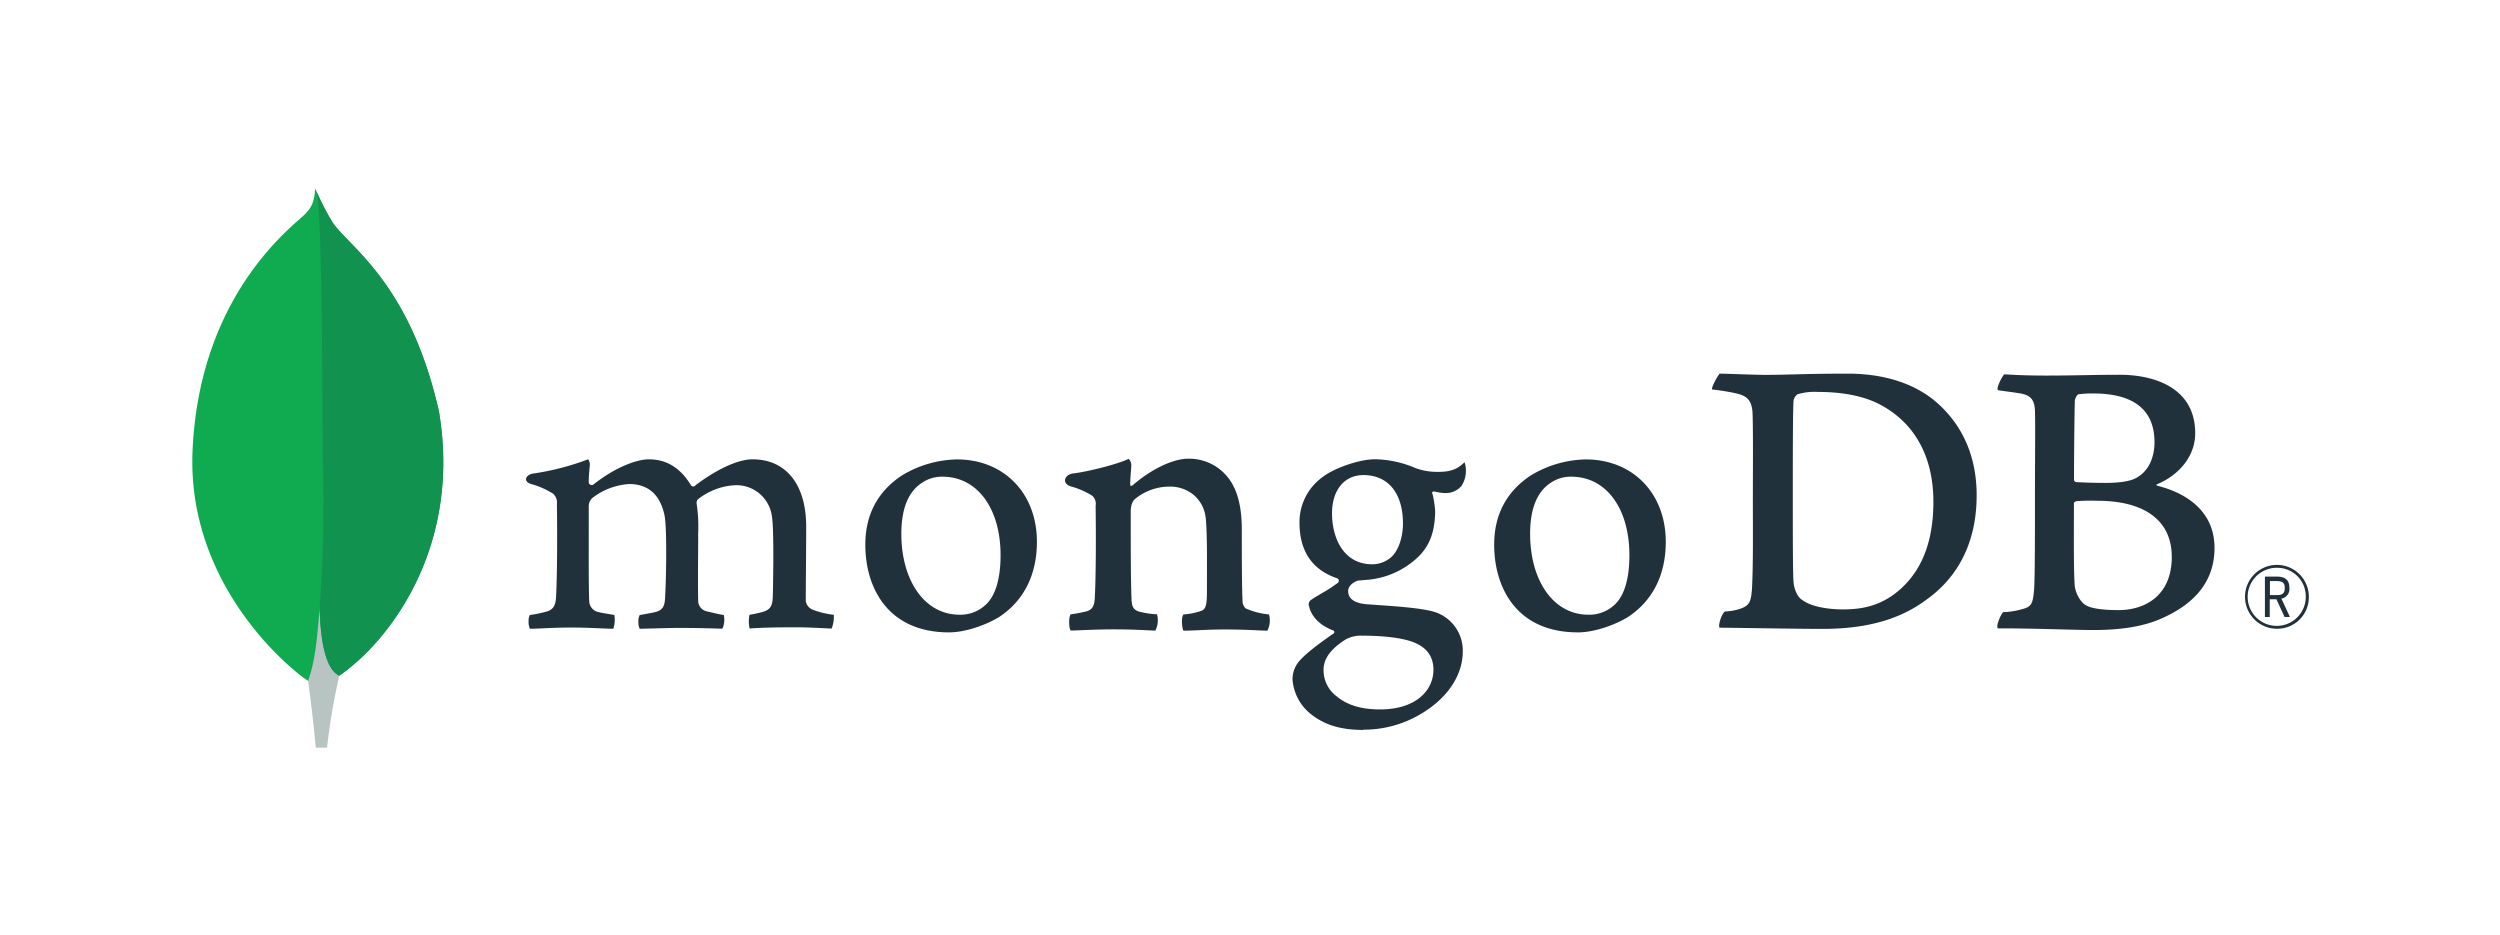
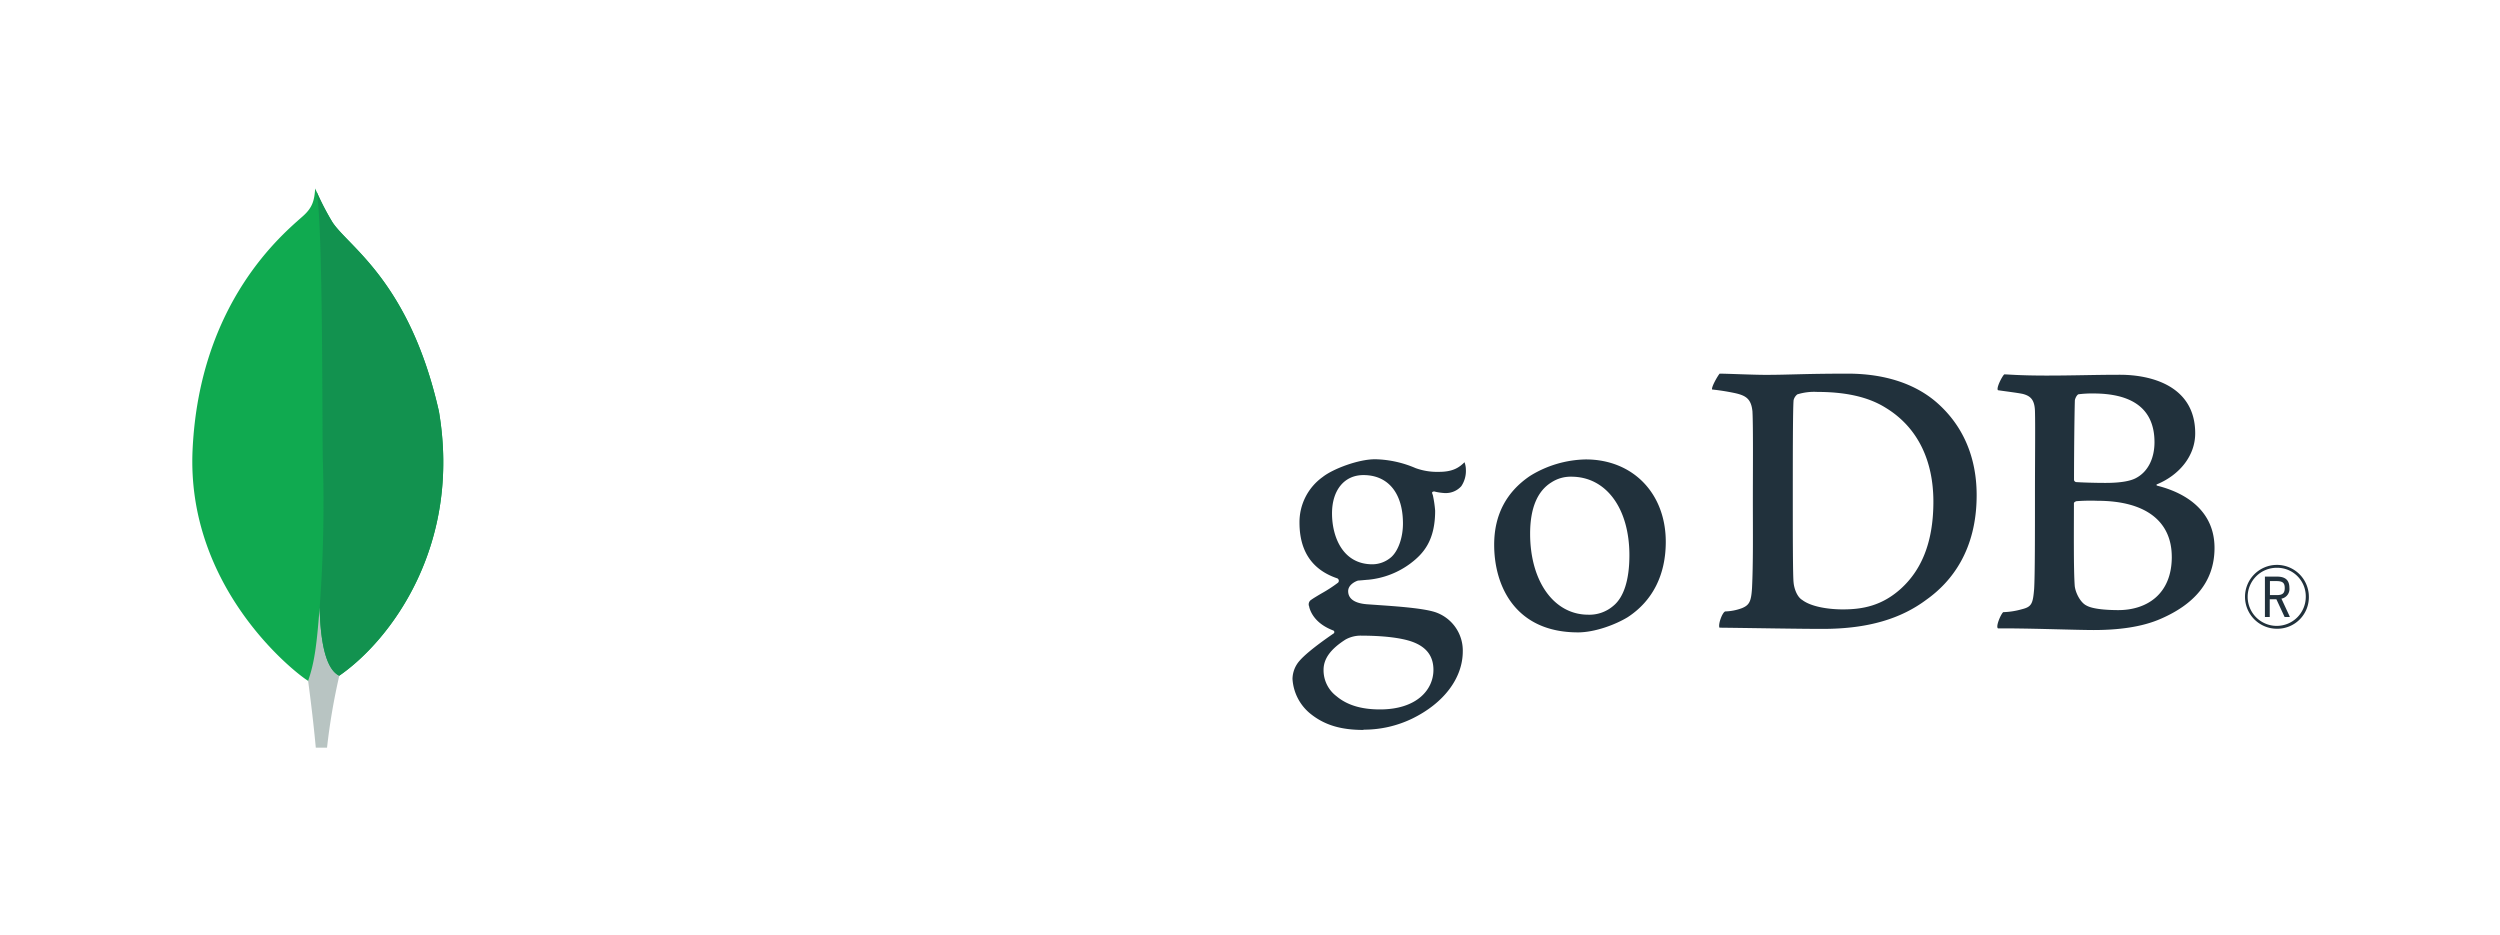
<svg xmlns="http://www.w3.org/2000/svg" width="650" height="243" viewBox="0 0 650 243">
  <g id="Group_137461" data-name="Group 137461" transform="translate(-6259 -16460)">
-     <rect id="Rectangle_40268" data-name="Rectangle 40268" width="650" height="243" transform="translate(6259 16460)" fill="#fff" opacity="0" />
    <g id="MongoDB_Logo" transform="translate(6302.679 16504.311)">
      <path id="Path_118994" data-name="Path 118994" d="M70.417,62.548c-7.659-33.789-23.624-42.785-27.7-49.143A72.327,72.327,0,0,1,38.269,4.69c-.215,3-.61,4.893-3.162,7.169-5.123,4.568-26.88,22.3-28.711,60.69-1.706,35.8,26.315,57.868,30.017,60.15,2.847,1.4,6.314.03,8-1.256,13.508-9.27,31.963-33.985,26.015-68.895" fill="#10aa50" />
      <path id="Path_118995" data-name="Path 118995" d="M69.5,222.46c-.705,8.86-1.211,14.008-3,19.071,0,0,1.176,8.435,2,17.37h2.922A162.462,162.462,0,0,1,74.61,240.2C70.827,238.334,69.647,230.234,69.5,222.46Z" transform="translate(-30.072 -108.822)" fill="#b8c4c2" />
      <path id="Path_118996" data-name="Path 118996" d="M76.788,132.137h0c-3.822-1.766-4.928-10.036-5.1-17.74a363.129,363.129,0,0,0,.825-38.2c-.2-6.684.1-61.906-1.646-69.99a67.183,67.183,0,0,0,4.107,7.95c4.072,6.364,20.041,15.359,27.7,49.148C108.637,98.158,90.281,122.807,76.788,132.137Z" transform="translate(-32.256 -0.76)" fill="#12924f" />
      <path id="Path_118997" data-name="Path 118997" d="M1081.411,216.92a8.3,8.3,0,1,1,8.3-8.415,8.195,8.195,0,0,1-8.3,8.415m0-15.849a7.554,7.554,0,1,0,7.5,7.574,7.429,7.429,0,0,0-7.5-7.574m2,12.8-2.141-4.618h-1.726v4.618h-1.256V203.362h3.1c2.306,0,3.267,1,3.267,2.937a2.553,2.553,0,0,1-2.076,2.8l2.211,4.758Zm-3.817-5.7h1.816c1.471,0,2.031-.5,2.031-1.841s-.535-1.8-2.191-1.8h-1.656Z" transform="translate(-533.089 -97.759)" fill="#21313c" />
      <path id="Path_118998" data-name="Path 118998" d="M819.455,159.689c2.246,1.8,6.734,2.536,10.691,2.536,5.128,0,10.156-.951,15.069-5.388,5-4.548,8.445-11.507,8.445-22.618,0-10.676-4.062-19.341-12.4-24.414-4.7-2.957-10.8-4.122-17.745-4.122a14.732,14.732,0,0,0-5.233.635,2.747,2.747,0,0,0-.965,1.5c-.21,1.9-.21,16.379-.21,24.939,0,8.775,0,21.012.21,22.513.11,1.271.75,3.5,2.136,4.438M798.123,100.93c1.816,0,8.72.315,11.932.315,6,0,10.151-.315,21.372-.315,9.405,0,17.32,2.536,22.978,7.394,6.844,5.923,10.506,14.163,10.506,24.2,0,14.268-6.5,22.513-13.042,27.161-6.5,4.863-14.964,7.609-27.016,7.609-6.414,0-17.425-.21-26.615-.315h-.19c-.43-.845.786-4.142,1.536-4.227a13.6,13.6,0,0,0,4.313-.855c1.941-.8,2.4-1.786,2.611-5.273.32-6.554.215-14.373.215-23.253,0-6.339.105-18.706-.105-22.618-.325-3.272-1.706-4.117-4.5-4.753a58.156,58.156,0,0,0-6-.951c-.21-.635,1.431-3.5,1.966-4.122" transform="translate(-394.659 -48.092)" fill="#21313c" />
      <path id="Path_118999" data-name="Path 118999" d="M965.505,106.478c-.425.105-.961,1.166-.961,1.691-.11,3.807-.215,13.738-.215,20.607a.68.68,0,0,0,.535.53c1.386.105,4.808.215,7.694.215,4.062,0,6.414-.53,7.694-1.166,3.422-1.691,5-5.393,5-9.405,0-9.2-6.414-12.682-15.924-12.682a28.691,28.691,0,0,0-3.847.21m24.264,42.274c0-9.3-6.844-14.583-19.351-14.583a48.854,48.854,0,0,0-5.448.105c-.32.105-.64.315-.64.53,0,6.659-.11,17.33.215,21.557.215,1.8,1.5,4.332,3.1,5.073,1.711.951,5.558,1.161,8.23,1.161,7.374,0,13.9-4.117,13.9-13.843M946.194,101.3c.966,0,3.807.315,11.076.315,6.839,0,12.4-.21,19.011-.21,8.23,0,19.556,2.962,19.556,15.219,0,6-4.272,10.886-9.831,13.213-.32.105-.32.315,0,.42,7.91,2,14.854,6.869,14.854,16.169,0,9.09-5.663,14.8-13.893,18.391-5,2.221-11.221,2.957-17.51,2.957-4.808,0-17.7-.5-24.859-.42-.75-.315.685-3.7,1.326-4.227a19.7,19.7,0,0,0,4.848-.76c2.561-.63,2.867-1.456,3.187-5.263.215-3.277.215-15.009.215-23.358,0-11.417.11-19.126,0-22.933-.105-2.957-1.176-3.912-3.207-4.438-1.6-.32-4.272-.635-6.409-.951-.535-.53,1.111-3.7,1.641-4.122" transform="translate(-468.764 -48.277)" fill="#21313c" />
-       <path id="Path_119000" data-name="Path 119000" d="M180.75,189.49a4.633,4.633,0,0,1-.325-2.136,2.716,2.716,0,0,1,.325-1.426,36.312,36.312,0,0,0,4.1-.835c1.891-.47,2.6-1.5,2.712-3.912.31-5.7.33-16.389.22-23.9v-.22a3.045,3.045,0,0,0-1-2.687,21.482,21.482,0,0,0-5.668-2.5c-.9-.265-1.391-.735-1.366-1.286s.59-1.2,1.756-1.431a67.425,67.425,0,0,0,14.4-3.722,2.111,2.111,0,0,1,.425,1.5c0,.33-.05.68-.085,1.041-.09,1.061-.19,2.266-.19,3.467a.79.79,0,0,0,1.341.455c6.068-4.758,11.507-6.454,14.293-6.454,4.588,0,8.16,2.191,10.926,6.7a.735.735,0,0,0,.62.365.71.71,0,0,0,.58-.31c5.578-4.232,11.106-6.759,14.808-6.759,8.745,0,13.973,6.549,13.973,17.51,0,3.152-.03,7.149-.06,10.876-.025,3.272-.05,6.339-.05,8.46a2.924,2.924,0,0,0,1.726,2.226,22.115,22.115,0,0,0,5.463,1.346h.09a8.128,8.128,0,0,1-.55,3.577c-.58,0-1.381-.05-2.381-.1-1.816-.09-4.307-.215-7.2-.215-5.813,0-8.85.11-11.752.3a8.8,8.8,0,0,1-.03-3.557,30.8,30.8,0,0,0,3.562-.775c1.851-.61,2.386-1.451,2.5-3.907.045-1.746.38-17.13-.215-20.782a9.3,9.3,0,0,0-9.641-8.22,16.971,16.971,0,0,0-9.616,3.667,1.4,1.4,0,0,0-.35.906v.075a39.338,39.338,0,0,1,.42,7.749c0,2,0,4.087-.025,6.174-.025,4.242-.045,8.245.025,11.271a2.837,2.837,0,0,0,2.251,2.952c.545.12.976.225,1.411.325.835.205,1.706.415,3,.62a5.748,5.748,0,0,1-.05,2.662,2.131,2.131,0,0,1-.375.906c-3.232-.11-6.549-.205-11.337-.205-1.451,0-3.817.06-5.908.115-1.7.045-3.3.09-4.207.1a4.122,4.122,0,0,1-.32-1.841,3.192,3.192,0,0,1,.335-1.721l1.286-.235c1.121-.2,2.091-.37,3-.6,1.581-.5,2.176-1.361,2.291-3.377.31-4.7.55-18.255-.115-21.647-1.131-5.443-4.227-8.2-9.21-8.2a17.33,17.33,0,0,0-9.616,3.662,2.932,2.932,0,0,0-.885,2.176v5.6c0,6.8-.045,15.274.12,18.936A3,3,0,0,0,198.8,185.2c.465.135,1.266.265,2.2.42.535.09,1.121.185,1.726.3a7.584,7.584,0,0,1-.285,3.577c-.931,0-2.076-.06-3.387-.115-2-.09-4.5-.2-7.329-.2-3.342,0-5.668.11-7.534.2-1.256.06-2.341.11-3.427.115" transform="translate(-86.664 -70.33)" fill="#21313c" />
-       <path id="Path_119001" data-name="Path 119001" d="M376.147,150a9.115,9.115,0,0,0-5.1,1.436c-3.712,2.256-5.6,6.764-5.6,13.388,0,12.4,6.209,21.057,15.1,21.057a9.505,9.505,0,0,0,6.514-2.306c2.732-2.226,4.182-6.779,4.182-13.153,0-12.212-6.069-20.422-15.1-20.422m1.711,40.478c-16.059,0-21.778-11.782-21.778-22.8,0-7.7,3.147-13.718,9.355-17.9a28.571,28.571,0,0,1,14.453-4.272c12.252,0,20.812,8.81,20.812,21.432,0,8.575-3.417,15.349-9.886,19.581-3.107,1.9-8.5,3.957-12.957,3.957" transform="translate(-174.774 -70.37)" fill="#21313c" />
      <path id="Path_119002" data-name="Path 119002" d="M702.957,150a9.09,9.09,0,0,0-5.113,1.436c-3.712,2.256-5.6,6.764-5.6,13.388,0,12.4,6.209,21.057,15.1,21.057a9.506,9.506,0,0,0,6.534-2.306c2.732-2.226,4.177-6.779,4.177-13.153,0-12.212-6.063-20.422-15.094-20.422m1.711,40.478c-16.059,0-21.777-11.782-21.777-22.8,0-7.709,3.147-13.723,9.36-17.9A28.517,28.517,0,0,1,706.7,145.51c12.252,0,20.812,8.815,20.812,21.427,0,8.585-3.417,15.354-9.886,19.581-3.107,1.906-8.5,3.962-12.957,3.962" transform="translate(-338.09 -70.37)" fill="#21313c" />
      <path id="Path_119003" data-name="Path 119003" d="M596.516,149.542c-4.948,0-8.15,3.907-8.15,9.956s2.757,13.238,10.506,13.238a7.54,7.54,0,0,0,4.938-1.906c1.8-1.656,3-5.078,3-8.69,0-7.89-3.842-12.6-10.271-12.6m-.64,41.744a8.15,8.15,0,0,0-4,1c-3.917,2.5-5.733,5-5.733,7.91a8.446,8.446,0,0,0,3.327,6.809c2.752,2.331,6.464,3.467,11.341,3.467,9.6,0,13.9-5.163,13.9-10.276,0-3.562-1.786-5.948-5.463-7.3-2.832-1.036-7.564-1.606-13.358-1.606m.64,24.514c-5.763,0-9.916-1.216-13.463-3.947a12.616,12.616,0,0,1-5-9.345,7.309,7.309,0,0,1,1.891-4.753c1-1.141,3.327-3.277,8.705-6.974a.46.46,0,0,0,.28-.425.445.445,0,0,0-.34-.44c-4.428-1.7-5.763-4.5-6.169-6a.516.516,0,0,0-.045-.235,1.389,1.389,0,0,1,.56-1.726c.62-.44,1.611-1.031,2.672-1.656a35.959,35.959,0,0,0,4.3-2.8.705.705,0,0,0-.18-1.1c-6.554-2.2-9.856-7.069-9.856-14.508a14.424,14.424,0,0,1,6.053-11.872c2.637-2.086,9.255-4.593,13.543-4.593h.25a27.922,27.922,0,0,1,10.336,2.3,16.429,16.429,0,0,0,6.113.971c3.647,0,5.243-1.156,6.614-2.5a5.737,5.737,0,0,1,.35,1.891,7.114,7.114,0,0,1-1.191,4.342,5.4,5.4,0,0,1-4.107,1.786,3.421,3.421,0,0,1-.5-.025,13.478,13.478,0,0,1-2.5-.415l-.41.145c-.13.19-.045.4.06.67a.854.854,0,0,1,.06.165,29.285,29.285,0,0,1,.6,4.052c0,7.779-3.067,11.166-6.384,13.678a21.793,21.793,0,0,1-11.006,4.262h0c-.085,0-.5.035-1.281.105-.5.045-1.151.105-1.246.105h-.1c-.72.2-2.6,1.1-2.6,2.762,0,1.381.85,3.1,4.918,3.407l2.631.185c5.363.375,12.062.84,15.214,1.906a10.536,10.536,0,0,1,7.039,10.141c0,6.979-4.963,13.543-13.273,17.555a28.846,28.846,0,0,1-12.552,2.817" transform="translate(-285.72 -70.33)" fill="#21313c" />
-       <path id="Path_119004" data-name="Path 119004" d="M512.885,185.618a19.091,19.091,0,0,1-6.094-1.586,2.8,2.8,0,0,1-.75-1.5c-.215-3.277-.215-12.787-.215-19.011,0-5.078-.85-9.505-3-12.682a12.863,12.863,0,0,0-10.9-5.708c-4.167,0-9.726,2.852-14.318,6.764-.11.105-.815.775-.8-.265s.175-3.152.275-4.5a2.316,2.316,0,0,0-.7-1.961c-3,1.5-11.422,3.5-14.538,3.807-2.271.44-2.847,2.627-.42,3.382h.035a20.742,20.742,0,0,1,5.5,2.421,2.887,2.887,0,0,1,.855,2.642c.105,7.079.105,17.965-.215,23.884-.105,2.326-.75,3.172-2.461,3.6l.16-.055a33.252,33.252,0,0,1-3.957.74c-.535.525-.535,3.592,0,4.227,1.071,0,6.5-.315,11.006-.315,6.194,0,9.4.315,11.006.315a5.9,5.9,0,0,0,.43-4.227,22.513,22.513,0,0,1-4.388-.635c-1.706-.42-2.136-1.271-2.241-3.167-.21-4.973-.21-15.539-.21-22.728,0-2,.53-2.957,1.171-3.5a14.084,14.084,0,0,1,8.765-3.167,9.564,9.564,0,0,1,6.5,2.216,9.055,9.055,0,0,1,3.062,5.973c.425,4,.315,12.052.315,19.011,0,3.807-.315,4.763-1.706,5.183a17.264,17.264,0,0,1-4.383.845c-.64.635-.43,3.592,0,4.227,2.777,0,6-.315,10.686-.315,5.878,0,9.621.315,11.116.315a5.881,5.881,0,0,0,.43-4.227" transform="translate(-226.634 -70.18)" fill="#21313c" />
    </g>
  </g>
</svg>